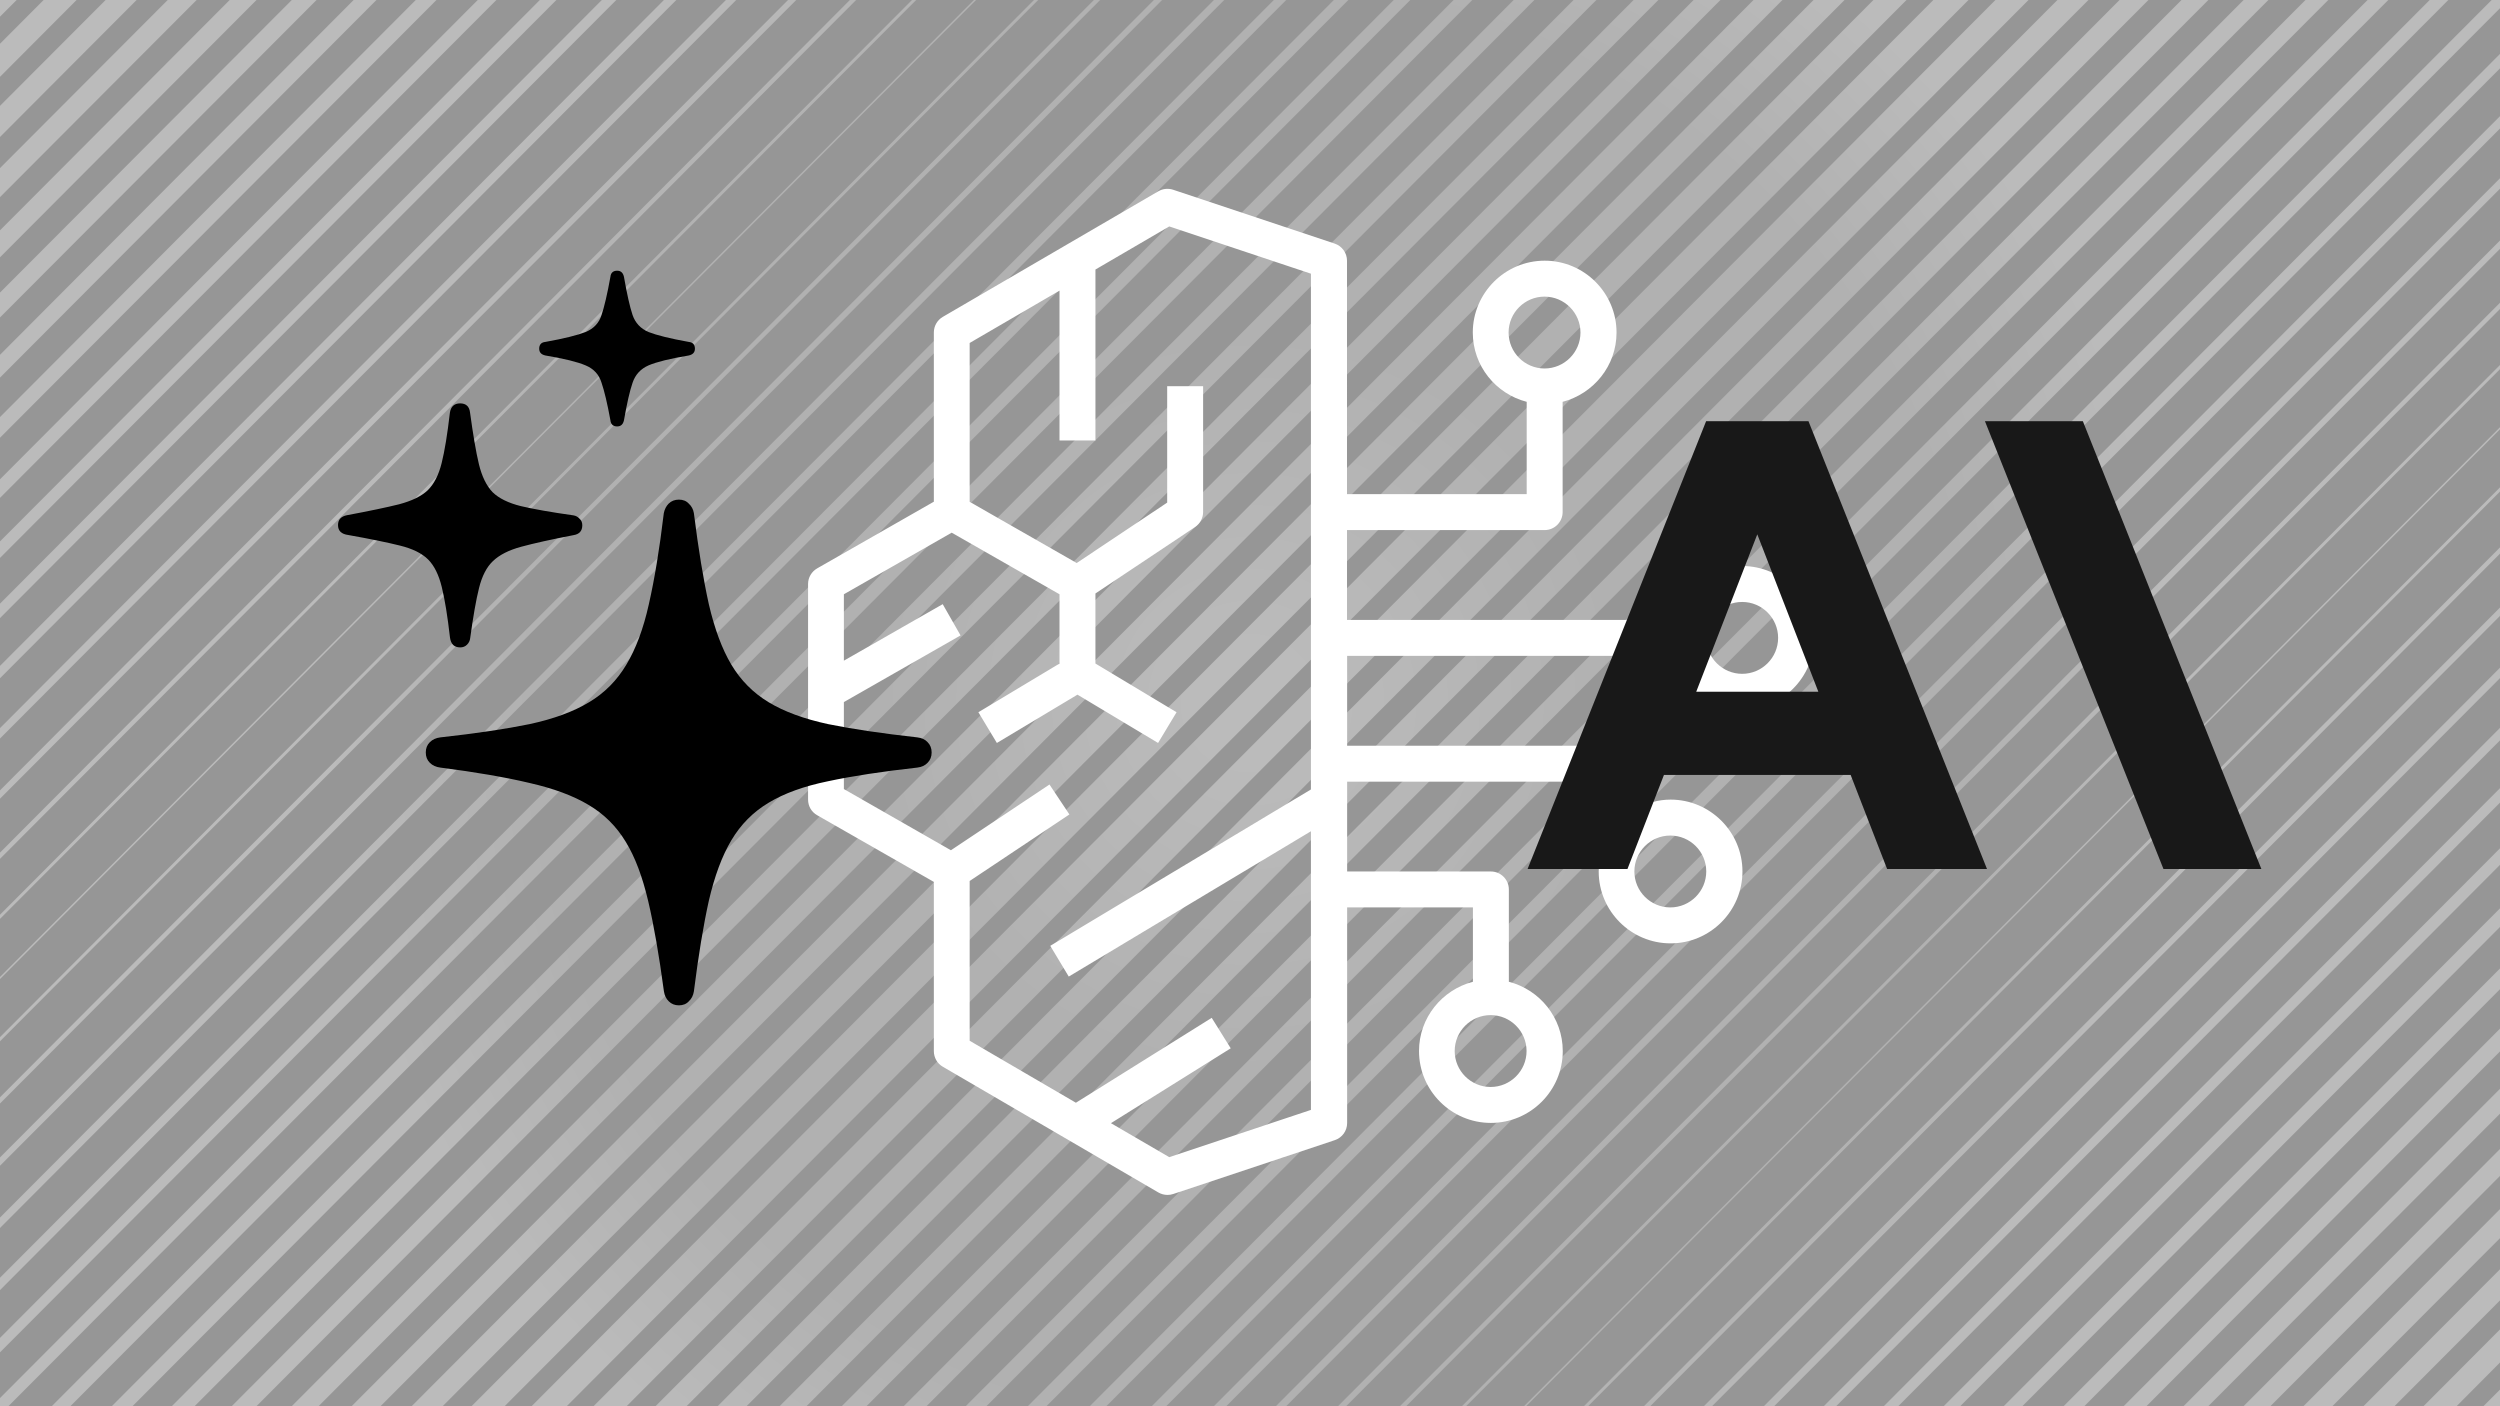
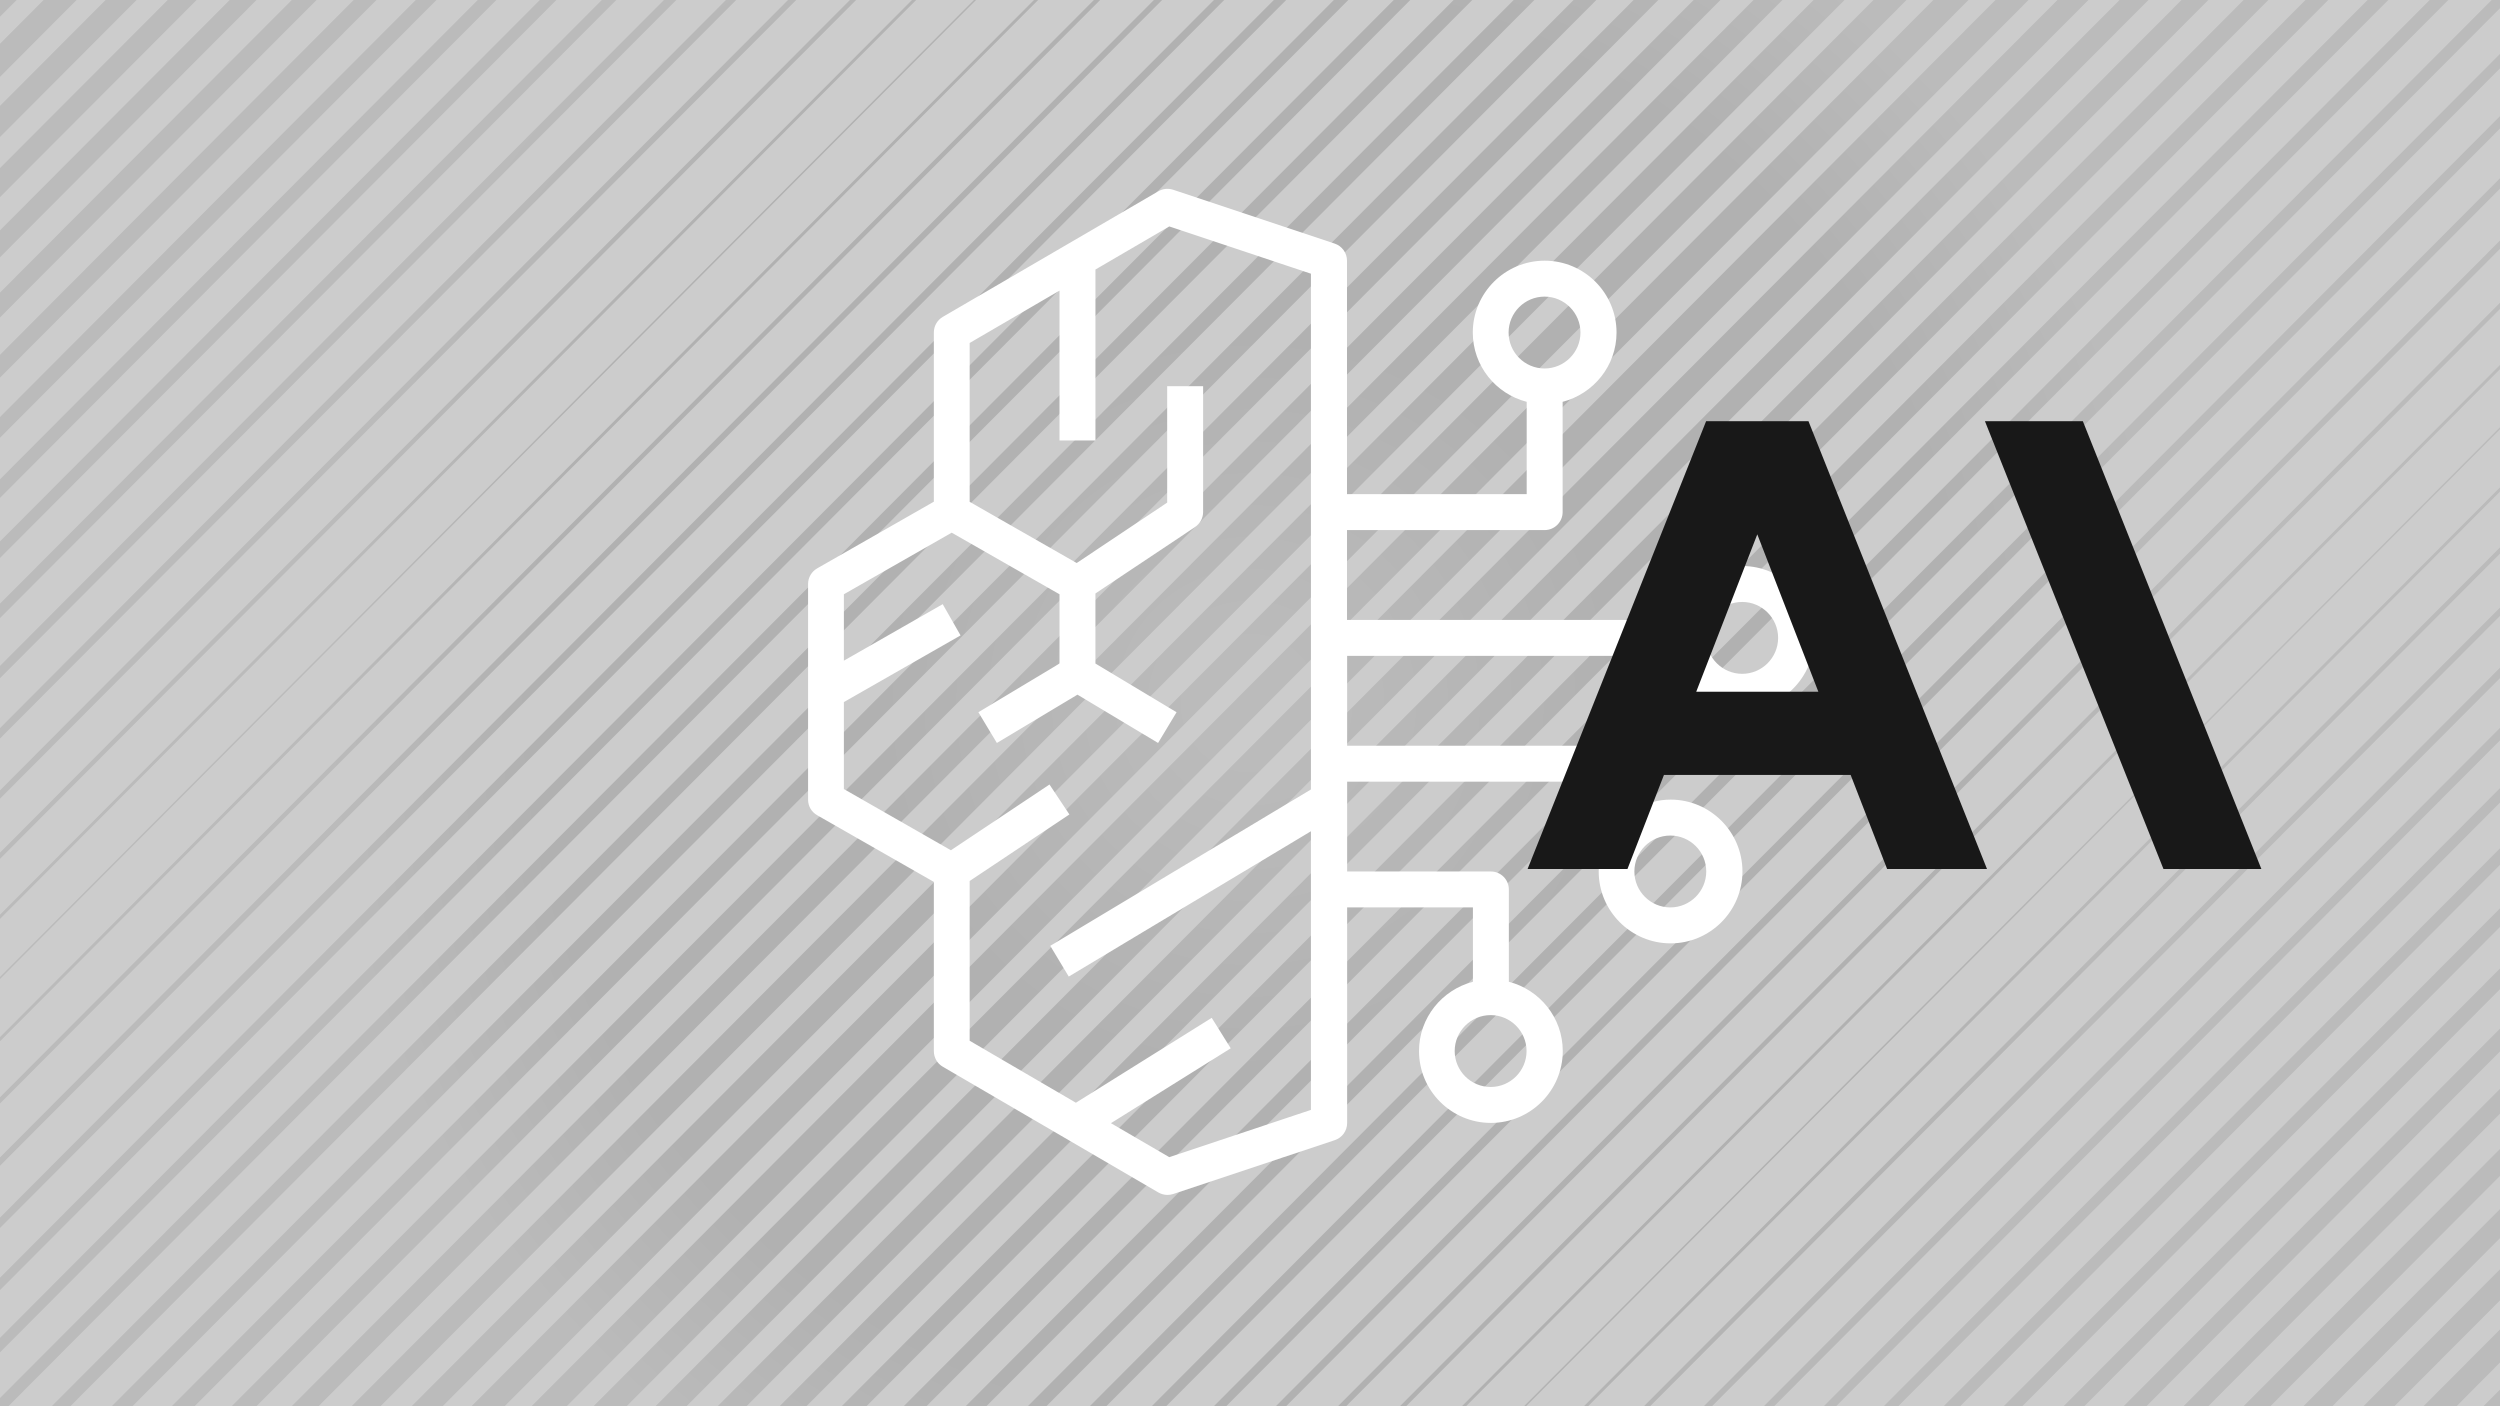
<svg xmlns="http://www.w3.org/2000/svg" version="1.1" x="0px" y="0px" viewBox="0 0 1920 1080" style="enable-background:new 0 0 1920 1080;" xml:space="preserve">
  <style type="text/css">
	.st0{fill:#939393;}
	.st1{fill:url(#SVGID_1_);}
	.st2{opacity:0.5;fill:#9B9B9B;}
	.st3{fill-rule:evenodd;clip-rule:evenodd;fill:#FFFFFF;}
	.st4{fill:#181818;}
</style>
  <g id="Layer_1">
-     <rect class="st0" width="1920" height="1080" />
    <radialGradient id="SVGID_1_" cx="960" cy="540" r="778.845" gradientUnits="userSpaceOnUse">
      <stop offset="6.008710e-02" style="stop-color:#DCDCDC" />
      <stop offset="9.318268e-02" style="stop-color:#DADADA" />
      <stop offset="0.376" style="stop-color:#C8C8C8" />
      <stop offset="0.702" style="stop-color:#C8C8C8" />
      <stop offset="0.908" style="stop-color:#DCDCDC" />
    </radialGradient>
    <path class="st1" d="M0,895.3v-6.4L886.2,0h6.3L0,895.3z M1130.7,0h-14.3L39.7,1080H54L1130.7,0z M940.2,0h-7.9L0,935.1v8L940.2,0z    M1035.5,0h-11.1L0,1027.5v11.1L1035.5,0z M703.6,0h-3.2L0,702.5v3.2L703.6,0z M749.6,0H748L0,750.3v1.6L749.6,0z M844.9,0h-4.8   L0,842.7v4.8L844.9,0z M797.3,0h-3.2L0,796.5v3.2L797.3,0z M987.8,0h-9.5L0,981.3v9.5L987.8,0z M1416.6,0h-23.8L316.1,1080h23.8   L1416.6,0z M1368.9,0h-22.2L270,1080h22.2L1368.9,0z M1464.2,0h-25.4L362.1,1080h25.4L1464.2,0z M1226,0h-17.5L131.9,1080h17.5   L1226,0z M1321.3,0h-20.6L224,1080h20.6L1321.3,0z M1178.4,0h-15.9L85.8,1080h15.9L1178.4,0z M1273.6,0h-19L177.9,1080h19L1273.6,0   z M0,12.8L12.8,0H0V12.8z M197,0h-20.6L0,176.9v20.7L197,0z M657.5,0h-4.8L0,654.8v4.8L657.5,0z M243.1,0h-19L0,224.7v19.1L243.1,0   z M1511.8,0h-27L408.2,1080h27L1511.8,0z M1070.4,0L0,1073.7v6.3h6.4L1083.1,0H1070.4z M289.1,0h-17.5L0,272.5V290L289.1,0z    M104.9,0H81.1L0,81.3v23.9L104.9,0z M151,0h-22.2L0,129.1v22.3L151,0z M519.4,0h-9.5L0,511.4v9.5L519.4,0z M565.4,0h-7.9L0,559.2   v8L565.4,0z M611.5,0h-6.3L0,607v6.4L611.5,0z M473.3,0h-11.1L0,463.6v11.1L473.3,0z M335.2,0h-15.9L0,320.3v15.9L335.2,0z    M381.2,0h-14.3L0,368.1v14.3L381.2,0z M427.3,0h-12.7L0,415.8v12.7L427.3,0z M58.8,0H33.5L0,33.6V59L58.8,0z M1920,616.4v-11.1   L1446.7,1080h11.1L1920,616.4z M1920,759.7v-15.9L1584.8,1080h15.9L1920,759.7z M1920,711.9v-14.3L1538.8,1080h14.3L1920,711.9z    M1920,568.6V559l-519.4,521h9.5L1920,568.6z M1920,664.2v-12.7L1492.7,1080h12.7L1920,664.2z M1920,425.2v-4.8L1262.5,1080h4.8   L1920,425.2z M1920,473v-6.4L1308.5,1080h6.3L1920,473z M1920,520.8v-8L1354.6,1080h7.9L1920,520.8z M1920,855.3v-19.1L1676.9,1080   h19L1920,855.3z M1920,1046.4V1021l-58.8,59h25.4L1920,1046.4z M1920,998.7v-23.9L1815.1,1080h23.8L1920,998.7z M1920,1067.2   l-12.8,12.8h12.8V1067.2z M1920,903.1v-20.7L1723,1080h20.6L1920,903.1z M1920,950.9v-22.3L1769,1080h22.2L1920,950.9z M1920,377.5   v-3.2L1216.4,1080h3.2L1920,377.5z M1920,807.5V790l-289.1,290h17.5L1920,807.5z M1696,0h-20.6L598.7,1080h20.6L1696,0z M1742.1,0   h-19L646.4,1080h19L1742.1,0z M1788.1,0h-17.5L694,1080h17.5L1788.1,0z M1880.3,0H1866L789.3,1080h14.3L1880.3,0z M1834.2,0h-15.9   L741.6,1080h15.9L1834.2,0z M1603.9,0h-23.8L503.4,1080h23.8L1603.9,0z M1650,0h-22.2L551.1,1080h22.2L1650,0z M1557.9,0h-25.4   L455.8,1080h25.4L1557.9,0z M1920,52.5V41.4L884.5,1080h11.1L1920,52.5z M1920,237.3v-4.8L1075.1,1080h4.8L1920,237.3z M1920,6.3V0   h-6.4L836.9,1080h12.7L1920,6.3z M1920,191.1v-6.4L1027.5,1080h6.3L1920,191.1z M1920,283.5v-3.2L1122.7,1080h3.2L1920,283.5z    M1920,144.9v-8L979.8,1080h7.9L1920,144.9z M1920,329.7v-1.6L1170.4,1080h1.6L1920,329.7z M1920,98.7v-9.5L932.2,1080h9.5   L1920,98.7z" />
    <rect class="st2" width="1920" height="1080" />
  </g>
  <g id="Layer_4">
    <g id="Icon-Architecture_x2F_64_x2F_Arch_x5F_Amazon-Bedrock_x5F_64">
      <g id="Icon-Service_x2F_64_x2F_Amazon-Bedrock_x5F_64" transform="translate(12, 12)">
        <path id="Fill-1" class="st3" d="M1326,505.5c-15.2,0-27.6-12.4-27.6-27.6c0-15.2,12.4-27.6,27.6-27.6     c15.2,0,27.6,12.4,27.6,27.6C1353.6,493.1,1341.2,505.5,1326,505.5L1326,505.5z M886,876.7l-44.8-26.1l92-57.5l-14.6-23.4     l-104.3,65.2l-81.6-47.6V664.6l76.6-51.1l-15.3-23l-75.7,50.5l-82.2-47v-66.8l89.6-51.2l-13.7-24l-75.9,43.4v-51l82.8-47.3     l82.8,47.3v53.2l-62.3,37.4l14.2,23.6l61.9-37.1l61.9,37.1l14.2-23.6l-62.3-37.4v-53.8l76.6-51.1c3.8-2.6,6.1-6.9,6.1-11.5v-96.6     h-27.6V374l-69.5,46.4l-82.2-47v-122l69-40.2v115.1h27.6V195l56.7-33.1l108.8,36.3v396.1L794.6,714.4l14.2,23.6l186-111.6v214     L886,876.7z M1298.4,657.3c0,15.2-12.4,27.6-27.6,27.6s-27.6-12.4-27.6-27.6c0-15.2,12.4-27.6,27.6-27.6S1298.4,642,1298.4,657.3     L1298.4,657.3z M1160.4,795.2c0,15.2-12.4,27.6-27.6,27.6s-27.6-12.4-27.6-27.6c0-15.2,12.4-27.6,27.6-27.6     S1160.4,780,1160.4,795.2L1160.4,795.2z M1146.6,243.4c0-15.2,12.4-27.6,27.6-27.6c15.2,0,27.6,12.4,27.6,27.6     s-12.4,27.6-27.6,27.6C1159,271,1146.6,258.6,1146.6,243.4L1146.6,243.4z M1326,422.7c-25.6,0-47.1,17.7-53.2,41.4h-250.3v-69     h151.8c7.6,0,13.8-6.2,13.8-13.8v-84.7c23.7-6.2,41.4-27.6,41.4-53.2c0-30.4-24.8-55.2-55.2-55.2c-30.4,0-55.2,24.8-55.2,55.2     c0,25.6,17.7,47.1,41.4,53.2v70.9h-138V188.2c0-5.9-3.8-11.2-9.4-13.1l-124.2-41.4c-3.8-1.2-7.9-0.8-11.3,1.2L712,231.4     c-4.2,2.5-6.8,7-6.8,11.9v130l-89.6,51.2c-4.3,2.5-7,7-7,12v165.6c0,5,2.6,9.5,7,12l89.6,51.2v130c0,4.9,2.6,9.5,6.8,11.9     l165.6,96.6c2.1,1.2,4.5,1.9,7,1.9c1.5,0,2.9-0.2,4.4-0.7l124.2-41.4c5.6-1.9,9.4-7.1,9.4-13.1V684.9h96.6V742     c-23.7,6.2-41.4,27.6-41.4,53.2c0,30.4,24.8,55.2,55.2,55.2s55.2-24.8,55.2-55.2c0-25.6-17.7-47.1-41.4-53.2v-70.9     c0-7.6-6.2-13.8-13.8-13.8h-110.4v-69h172.5l29.5,39.3c-5.5,8.6-8.8,18.7-8.8,29.7c0,30.4,24.8,55.2,55.2,55.2     s55.2-24.8,55.2-55.2c0-30.4-24.8-55.2-55.2-55.2c-9.4,0-18.2,2.6-26,6.8l-32-42.7c-2.6-3.5-6.7-5.5-11-5.5h-179.4v-69h250.3     c6.2,23.7,27.6,41.4,53.2,41.4c30.4,0,55.2-24.8,55.2-55.2S1356.4,422.7,1326,422.7L1326,422.7z" />
      </g>
    </g>
    <g>
      <g transform="matrix(1,0,0,1,0,0)">
        <g transform="matrix(1,0,0,1,117.83,0.27)">
          <g transform="matrix(1,0,0,1,0,0)">
            <path class="st4" d="M1406.6,323.2l137.1,343.9h75.2l-137.1-343.9H1406.6L1406.6,323.2z" />
          </g>
        </g>
      </g>
      <g transform="matrix(1,0,0,1,0,0)">
        <g transform="matrix(1,0,0,1,0,0.27)">
          <g transform="matrix(1,0,0,1,0,0)">
            <path class="st4" d="M1302.7,531l46.9-120.9l46.9,120.9H1302.7L1302.7,531z M1310.3,323.2l-137.1,343.9h76.7l28-72.2h143.4       l28,72.2h76.7l-137.1-343.9H1310.3L1310.3,323.2z" />
          </g>
        </g>
      </g>
    </g>
-     <path d="M521.4,772.1c3.1,0,5.7-1,7.6-3.1c2.1-1.9,3.4-4.5,3.9-7.6c3.5-27.6,7.3-50.8,11.5-69.7c4.4-18.9,10.1-34.3,17.3-46.4   c7.2-12.1,16.7-21.7,28.6-28.8c11.9-7.2,27.1-12.7,45.6-16.5c18.7-4,41.6-7.5,68.6-10.5c3.3-0.4,5.9-1.6,7.9-3.7   c2.1-2.1,3.1-4.7,3.1-7.9s-1-5.8-3.1-7.9c-1.9-2.1-4.5-3.3-7.9-3.7c-27.1-3-50-6.4-68.6-10.2c-18.5-4-33.7-9.6-45.6-16.8   c-11.9-7.2-21.4-16.8-28.6-28.8c-7.2-12.1-12.9-27.5-17.3-46.4c-4.2-18.9-8-42.2-11.5-70c-0.5-3-1.8-5.4-3.9-7.3   c-1.9-2.1-4.5-3.1-7.6-3.1s-5.8,1-7.9,3.1c-1.9,1.9-3.1,4.4-3.7,7.3c-3.3,27.8-7.2,51.1-11.5,70c-4.2,18.9-10,34.3-17.3,46.4   c-7.2,12.1-16.7,21.7-28.6,28.8c-11.9,7.2-27.1,12.8-45.6,16.8c-18.5,3.8-41.4,7.2-68.6,10.2c-3.3,0.4-6,1.6-8.1,3.7   c-2.1,2.1-3.1,4.7-3.1,7.9s1,5.8,3.1,7.9c2.1,2.1,4.8,3.3,8.1,3.7c27.1,3.5,49.9,7.4,68.4,11.8c18.5,4.2,33.6,9.8,45.3,16.8   c11.9,7,21.4,16.4,28.6,28.3c7.2,11.7,12.9,26.9,17.3,45.6c4.4,18.7,8.4,41.8,12.1,69.4c0.5,3.1,1.7,5.7,3.7,7.6   C515.7,771.1,518.3,772.1,521.4,772.1z M353.5,497.2c2.1,0,3.8-0.7,5.2-2.1c1.4-1.4,2.2-3.1,2.4-5c2.3-16.6,4.5-29.4,6.8-38.5   c2.3-9.3,5.9-16.2,10.7-20.7c4.9-4.7,12.1-8.4,21.7-11c9.6-2.6,23-5.6,40.1-8.9c4.5-0.7,6.8-3.2,6.8-7.6c0-2.1-0.7-3.8-2.1-5   c-1.2-1.4-2.8-2.3-4.7-2.6c-17.1-2.4-30.6-4.8-40.4-7.1c-9.6-2.4-16.9-6-21.7-10.7c-4.7-4.9-8.2-12.1-10.5-21.5   c-2.3-9.6-4.5-22.8-6.8-39.6c-0.5-4.7-3.1-7.1-7.6-7.1c-4.5,0-7.2,2.4-7.9,7.3c-1.9,16.4-4,29.3-6.3,38.5   c-2.3,9.3-5.9,16.2-10.7,21c-4.9,4.5-12.2,8.1-22,10.7c-9.6,2.4-23,5.2-40.1,8.4c-4.5,0.9-6.8,3.4-6.8,7.6c0,4.4,2.6,6.9,7.9,7.6   c16.8,3,30,5.7,39.6,8.1c9.8,2.4,17,6,21.7,10.7c4.7,4.7,8.2,11.8,10.5,21.2c2.3,9.3,4.4,22.2,6.3,38.8   C346.3,494.8,348.9,497.2,353.5,497.2z M474,327.5c2.8,0,4.5-1.6,5.2-4.7c2.3-13.1,4.5-22.7,6.6-28.8c2.1-6.3,6.2-10.7,12.3-13.4   c6.1-2.6,16.4-5.2,30.9-7.6c3.1-0.7,4.7-2.4,4.7-5.2c0-3.1-1.6-4.9-4.7-5.2c-14.5-2.6-24.8-5.2-30.9-7.6c-6.1-2.6-10.2-7-12.3-13.1   c-2.1-6.3-4.3-16.1-6.6-29.3c-0.7-3.1-2.4-4.7-5.2-4.7c-3.1,0-4.9,1.6-5.2,4.7c-2.4,13.3-4.7,23.1-6.8,29.3   c-1.9,6.1-6,10.5-12.3,13.1c-6.1,2.4-16.4,5-30.9,7.6c-3.1,0.3-4.7,2.1-4.7,5.2c0,2.8,1.6,4.5,4.7,5.2c14.5,2.4,24.8,5,30.9,7.6   c6.3,2.6,10.4,7.1,12.3,13.4c2.1,6.1,4.4,15.7,6.8,28.8C469.1,325.9,470.9,327.5,474,327.5z" />
  </g>
</svg>